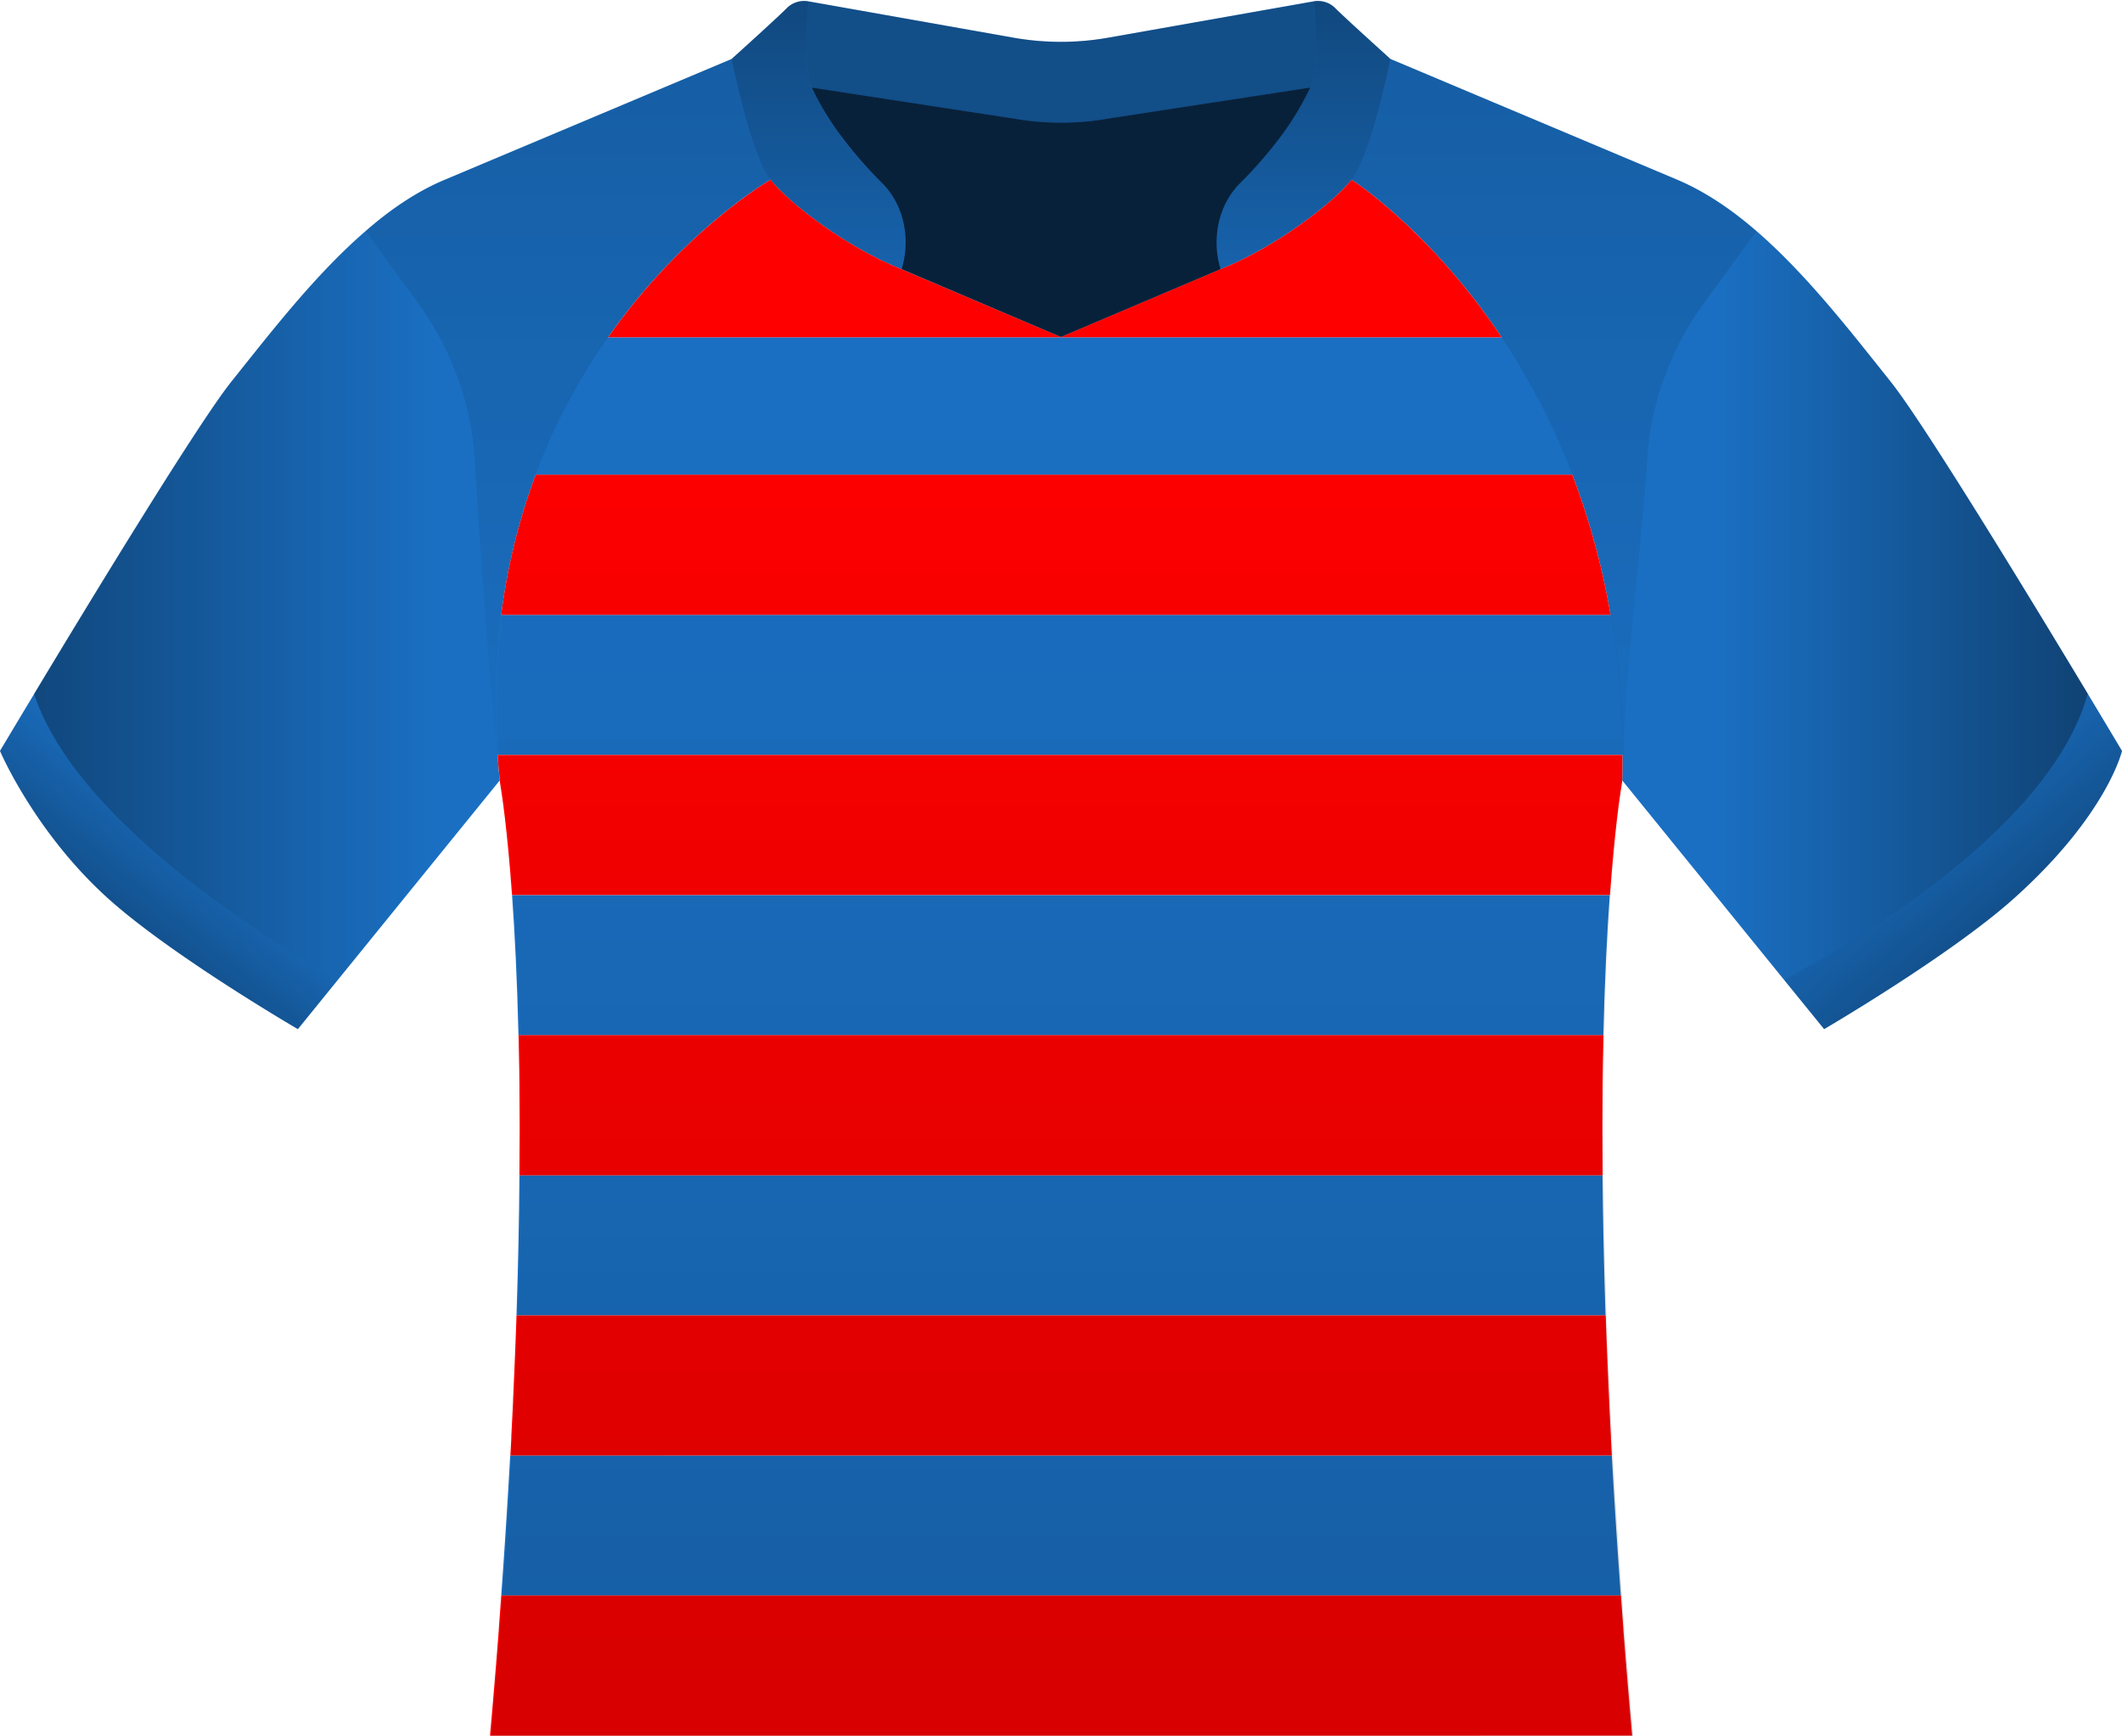
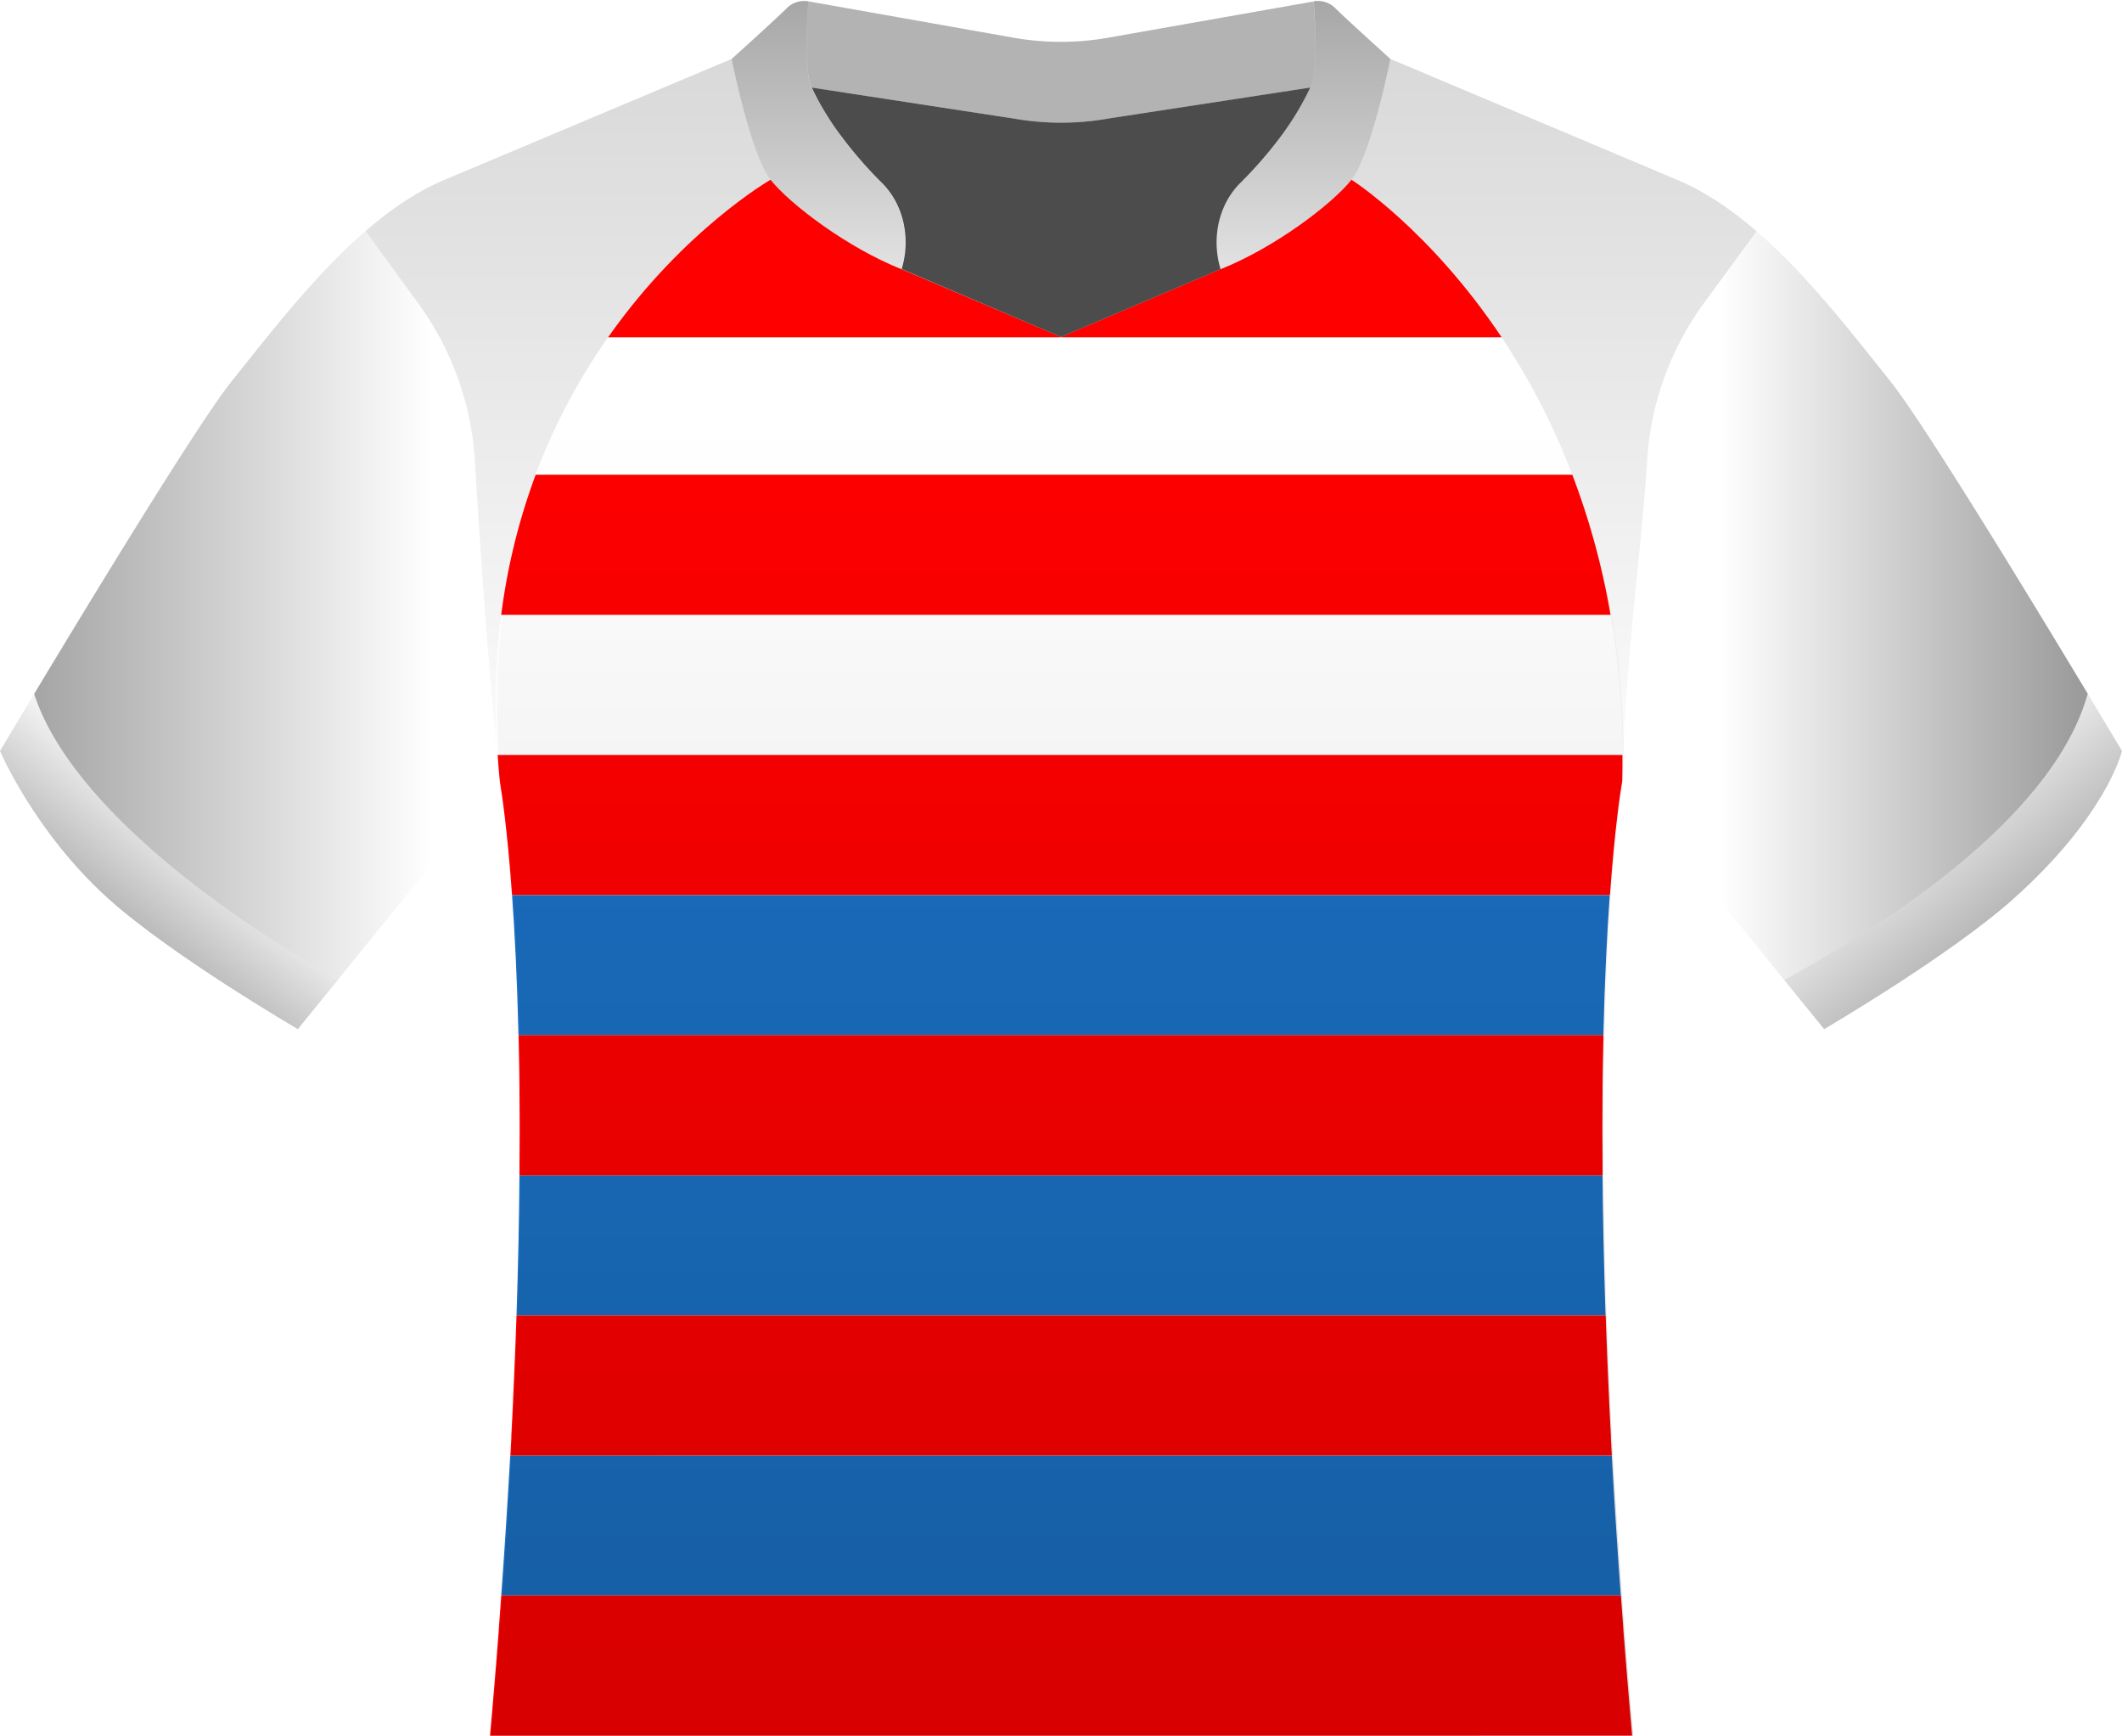
<svg xmlns="http://www.w3.org/2000/svg" xmlns:xlink="http://www.w3.org/1999/xlink" viewBox="0 0 862 705">
  <defs>
    <style>.cls-1{fill:#1A6FC2;}.cls-2{fill:#FE0000;}.cls-3{fill:none;}.cls-4{fill:url(#Degradado_sin_nombre_138);}.cls-5{fill:url(#Degradado_sin_nombre_139);}.cls-6{fill:url(#Degradado_sin_nombre_129);}.cls-7{fill:url(#Degradado_sin_nombre_129-2);}.cls-8{fill-opacity:0.7;}.cls-9{fill-opacity:0.3;}.cls-10{fill:url(#Degradado_sin_nombre_129-3);}.cls-11{fill:url(#Degradado_sin_nombre_129-4);}.cls-12{fill:url(#Degradado_sin_nombre_127);}.cls-13{fill:url(#Degradado_sin_nombre_127-2);}.cls-14{fill:url(#Degradado_sin_nombre_127-3);}</style>
    <linearGradient id="Degradado_sin_nombre_138" x1="848.16" y1="245.92" x2="659" y2="245.92" gradientUnits="userSpaceOnUse">
      <stop offset="0" stop-opacity="0.4" />
      <stop offset="0.79" stop-opacity="0" />
    </linearGradient>
    <linearGradient id="Degradado_sin_nombre_139" x1="-7.59" y1="245.88" x2="265.83" y2="245.88" gradientUnits="userSpaceOnUse">
      <stop offset="0" stop-opacity="0.4" />
      <stop offset="0.67" stop-opacity="0" />
    </linearGradient>
    <linearGradient id="Degradado_sin_nombre_129" x1="332.5" y1="-24.68" x2="332.5" y2="162.95" gradientUnits="userSpaceOnUse">
      <stop offset="0" stop-opacity="0.4" />
      <stop offset="1" stop-opacity="0" />
    </linearGradient>
    <linearGradient id="Degradado_sin_nombre_129-2" x1="529.5" y1="-24.68" x2="529.5" y2="162.95" xlink:href="#Degradado_sin_nombre_129" />
    <linearGradient id="Degradado_sin_nombre_129-3" x1="831.1" y1="393.11" x2="769.14" y2="319.89" xlink:href="#Degradado_sin_nombre_129" />
    <linearGradient id="Degradado_sin_nombre_129-4" x1="34.31" y1="389.69" x2="83.59" y2="330.55" xlink:href="#Degradado_sin_nombre_129" />
    <linearGradient id="Degradado_sin_nombre_127" x1="631.27" y1="23.33" x2="631.27" y2="341.41" gradientUnits="userSpaceOnUse">
      <stop offset="0" stop-opacity="0.15" />
      <stop offset="1" stop-opacity="0" />
    </linearGradient>
    <linearGradient id="Degradado_sin_nombre_127-2" x1="230.73" y1="23.33" x2="230.73" y2="341.41" xlink:href="#Degradado_sin_nombre_127" />
    <linearGradient id="Degradado_sin_nombre_127-3" x1="431.47" y1="688.15" x2="431.47" y2="172.38" xlink:href="#Degradado_sin_nombre_127" />
  </defs>
  <g id="base">
    <path class="cls-1" d="M201.38,677.06c.05-.68.11-1.36.16-2C201.49,675.7,201.43,676.38,201.38,677.06Z" />
-     <path class="cls-1" d="M202,669.88l.12-1.51Z" />
    <path class="cls-1" d="M208.39,569.2l0-.49Z" />
    <path class="cls-1" d="M202.56,662.13l0-.35Z" />
-     <path class="cls-1" d="M200.8,684.09c.06-.77.13-1.54.19-2.31C200.93,682.55,200.86,683.32,200.8,684.09Z" />
    <path class="cls-1" d="M207.64,584.16c0-.29,0-.58,0-.87C207.67,583.58,207.65,583.87,207.64,584.16Z" />
    <path class="cls-1" d="M662.19,695.78c.07.75.13,1.5.2,2.25C662.32,697.28,662.26,696.53,662.19,695.78Z" />
    <path class="cls-1" d="M200.21,691.08l.21-2.47Z" />
    <path class="cls-1" d="M661.58,688.61l.21,2.47Z" />
    <path class="cls-1" d="M199.61,698c.07-.75.13-1.5.2-2.25C199.74,696.53,199.68,697.28,199.61,698Z" />
    <path class="cls-1" d="M203.08,317.42v0Z" />
    <path class="cls-1" d="M203.12,317.69Z" />
    <path class="cls-1" d="M209.31,547.83v0Z" />
    <path class="cls-1" d="M203.19,318.08Z" />
    <path class="cls-1" d="M207.26,591.18a1.41,1.41,0,0,0,0-.2q-1.49,27.06-3.66,57.11H658.39Q656.2,618,654.73,591a1.41,1.41,0,0,0,0,.2Z" />
-     <path class="cls-1" d="M848.16,281.9C825.46,244.18,781.48,171.84,768,155c-16-20.05-34.1-43.51-54.46-61.13-10.1-8.74-20.77-16-32-20.79L564.8,23.94l-.33-.3C562,21.37,545.7,6.69,542.15,3.05A10,10,0,0,0,533.66.54h0L450.3,15.29A110.67,110.67,0,0,1,431,17a110.67,110.67,0,0,1-19.3-1.69L328.38.55h0A10,10,0,0,0,319.93,3l-.07.07c-3.56,3.64-19.81,18.32-22.33,20.59l-.33.3L180.5,73.08c-11.27,4.75-21.94,12-32,20.79C128.1,111.49,110,135,94,155c-13.47,16.84-57.43,89.13-80.13,126.86C5.49,295.78,0,305,0,305s14,33,44,60c25.76,23.18,77,53,77,53l16.33-20.11L203,317c-.35-3.5-.63-6.95-.86-10.36H659.08c0,3.41,0,6.86-.08,10.36l65.74,81L741,418s51.17-29.89,77-53c38-34,44-60,44-60S856.52,295.8,848.16,281.9ZM313,73c8,10,31.33,27.66,53.15,36.32h0L431,136.87l64.83-27.54h0C517.67,100.66,541,83,549,73c0,0,31.61,20,61,64H247C277.87,93.11,313,73,313,73ZM203.62,249.73a254.92,254.92,0,0,1,14-56.91H638.7a302.66,302.66,0,0,1,15.53,56.91Z" />
    <path class="cls-1" d="M208,363.55v0c1.08,15,2.06,33.92,2.61,56.94h440.7c.55-23,1.53-41.91,2.61-56.94v0Z" />
    <path class="cls-1" d="M209.81,534.27H652.19q-1-30.82-1.23-56.91H211Q210.82,503.48,209.81,534.27Z" />
    <path class="cls-1" d="M210.91,433.43h0Z" />
    <path class="cls-1" d="M661,681.79c.07.77.13,1.53.19,2.3C661.14,683.32,661.08,682.56,661,681.79Z" />
    <path class="cls-1" d="M658.93,317.36v0Z" />
    <path class="cls-1" d="M659.93,668.37l.12,1.49Z" />
    <path class="cls-1" d="M660.46,675.07c0,.64.11,1.29.16,1.94C660.57,676.36,660.51,675.71,660.46,675.07Z" />
    <path class="cls-1" d="M652.69,547.81v0Z" />
    <path class="cls-1" d="M659.41,661.78l0,.35Z" />
    <path class="cls-1" d="M654.32,583.29c0,.29,0,.58,0,.87C654.35,583.87,654.33,583.58,654.32,583.29Z" />
    <path class="cls-1" d="M653.59,568.71l0,.49Z" />
    <path class="cls-1" d="M651.09,433.42h0Z" />
    <path class="cls-1" d="M658.81,318.08Z" />
    <path class="cls-1" d="M658.88,317.69Z" />
    <path class="cls-2" d="M549,73c-8,10-31.33,27.66-53.15,36.32h0L431,136.87l-64.83-27.54h0C344.33,100.66,321,83,313,73c0,0-35.13,20.11-66,64H610C580.61,93,549,73,549,73Z" />
    <path class="cls-2" d="M217.6,192.82a254.92,254.92,0,0,0-14,56.91H654.23a302.66,302.66,0,0,0-15.53-56.91Z" />
    <path class="cls-2" d="M202.14,306.64c.23,3.41.51,6.86.86,10.36,0,0,0,.12.07.36v.06c0,.08,0,.17,0,.27h0c0,.11,0,.24.07.39h0c.66,3.9,2.91,18.49,4.85,45.43v0H654v0c1.94-26.94,4.19-41.53,4.85-45.43h0c0-.15.05-.28.07-.39h0c0-.1,0-.19,0-.27v-.06c.05-.24.07-.36.07-.36.08-3.5.1-6.95.08-10.36Z" />
    <path class="cls-2" d="M210.65,420.45q.15,6.29.26,13h0q0,3.35.09,6.79h0q.19,17.25,0,37.14H651q-.18-19.91,0-37.14h0q0-3.45.09-6.79h0q.1-6.69.26-13H210.65Z" />
    <path class="cls-2" d="M209.81,534.27q-.23,6.66-.5,13.54v0q-.41,10.18-.9,20.88l0,.49q-.33,6.93-.71,14.09c0,.29,0,.58,0,.87q-.18,3.39-.37,6.82a1.41,1.41,0,0,1,0,.2H654.74a1.41,1.41,0,0,1,0-.2q-.19-3.43-.37-6.82c0-.29,0-.58,0-.87q-.37-7.15-.71-14.09l0-.49q-.5-10.69-.9-20.88v0q-.27-6.88-.5-13.54H209.81Z" />
    <path class="cls-2" d="M203.61,648.09q-.5,6.76-1,13.69l0,.35q-.24,3.11-.49,6.24l-.12,1.51c-.13,1.7-.27,3.42-.41,5.14,0,.68-.11,1.36-.16,2l-.39,4.72c-.06.77-.13,1.54-.19,2.31-.13,1.5-.25,3-.38,4.52l-.21,2.47c-.13,1.56-.27,3.13-.4,4.7-.07.75-.13,1.5-.2,2.25-.2,2.31-.4,4.64-.61,7H663c-.21-2.33-.41-4.66-.61-7-.07-.75-.13-1.5-.2-2.25-.13-1.57-.27-3.14-.4-4.7l-.21-2.47c-.13-1.51-.25-3-.38-4.52-.06-.77-.12-1.53-.19-2.3-.13-1.6-.26-3.2-.39-4.78,0-.65-.11-1.3-.16-1.94-.14-1.74-.28-3.48-.41-5.21l-.12-1.49q-.25-3.14-.49-6.24l0-.35q-.52-6.93-1-13.69H203.61Z" />
  </g>
  <g id="sombra">
    <path class="cls-3" d="M339.9,52.87c.62.89,1.27,1.79,1.94,2.69,2.48,3.34,5.26,6.79,8.41,10.34q-4.71-5.33-8.4-10.34C341.18,54.66,340.53,53.76,339.9,52.87Z" />
    <path class="cls-3" d="M322.25,78.5h0l0,0Z" />
    <path class="cls-3" d="M366.18,109.32h0A0,0,0,0,0,366.18,109.32Z" />
    <path class="cls-3" d="M495.85,109.32h0a0,0,0,0,0,0,0Z" />
-     <path class="cls-3" d="M539.78,78.5h0v0Z" />
    <path class="cls-3" d="M329.75,35.59c.35.75.72,1.52,1.11,2.29-.38-.77-.75-1.54-1.1-2.29Z" />
    <path class="cls-4" d="M848,282l.16-.1C825.46,244.18,781.48,171.84,768,155c-16-20.05-34.1-43.51-54.46-61.13L692.26,123a121.16,121.16,0,0,0-23.18,64.39C667.16,219.7,663.8,269.61,659,317l65.74,81C757.94,380.16,833.28,334.68,848,282Z" />
    <path class="cls-5" d="M169.74,123,148.46,93.87C128.1,111.49,110,135,94,155c-13.47,16.84-57.43,89.13-80.13,126.86,15.9,48.89,88.11,96.25,123.46,116L203,317c-4.8-47.39-8.16-97.3-10.08-129.66A121.16,121.16,0,0,0,169.74,123Z" />
    <path class="cls-6" d="M366.15,109.32h0c3.71-12.06,1.05-25.95-7.94-34.94q-4.33-4.34-8-8.48c-3.15-3.55-5.93-7-8.41-10.34-.67-.9-1.32-1.8-1.94-2.69q-1.41-2-2.67-3.93c-1.69-2.59-3.18-5.09-4.51-7.5-.66-1.21-1.28-2.39-1.86-3.56-.39-.77-.76-1.54-1.11-2.29h0C326,28,328.38.55,328.38.55h0A10,10,0,0,0,319.93,3l-.07.07c-3.56,3.64-19.81,18.32-22.33,20.59l-.33.3S305,63,313,73,344.33,100.66,366.15,109.32ZM322.25,78.5v0l0,0Z" />
    <path class="cls-7" d="M532.25,35.59a116.09,116.09,0,0,1-12.09,20,169.08,169.08,0,0,1-16.4,18.82c-9,9-11.64,22.88-7.94,34.94h0C517.67,100.66,541,83,549,73s15.8-49.06,15.8-49.06l-.33-.3C562,21.37,545.7,6.69,542.15,3.05A10,10,0,0,0,533.66.54h0S536,28,532.25,35.59Zm7.53,42.91,0,0v0Z" />
    <path class="cls-8" d="M431,136.87l64.83-27.54a0,0,0,0,1,0,0c-3.7-12.06-1.05-25.95,7.94-34.94a169.08,169.08,0,0,0,16.4-18.82,116.09,116.09,0,0,0,12.09-20l-5.68.87-76.26,11.7a110.84,110.84,0,0,1-38.62,0l-76.26-11.7-5.67-.87c.35.75.72,1.52,1.1,2.29.58,1.17,1.2,2.35,1.86,3.56,1.33,2.41,2.82,4.91,4.51,7.5q1.26,1.94,2.67,3.93c.63.89,1.28,1.79,2,2.69q3.7,5,8.4,10.34,3.66,4.16,8,8.48c9,9,11.65,22.88,7.94,34.94a0,0,0,0,1,0,0Z" />
    <path class="cls-9" d="M329.76,35.59l5.67.87,76.26,11.7a110.84,110.84,0,0,0,38.62,0l76.26-11.7,5.68-.87c3.75-7.59,1.37-35,1.37-35L450.3,15.29A110.67,110.67,0,0,1,431,17a110.67,110.67,0,0,1-19.3-1.69L328.38.55S326,28,329.76,35.59Z" />
    <path class="cls-10" d="M848.16,281.9l-.16.1c-14.72,52.68-90.06,98.16-123.26,116L741,418s51.17-29.89,77-53c38-34,44-60,44-60S856.52,295.8,848.16,281.9Z" />
    <path class="cls-11" d="M13.87,281.86C5.49,295.78,0,305,0,305s14,33,44,60c25.76,23.18,77,53,77,53l16.33-20.11C102,378.11,29.77,330.75,13.87,281.86Z" />
    <path class="cls-12" d="M659,317c1.11-47.62,8.16-97.3,10.08-129.66A121.16,121.16,0,0,1,692.26,123l21.28-29.08c-10.1-8.74-20.77-16-32-20.79L564.8,23.94S557,63,549,73C549,73,663,145,659,317Z" />
    <path class="cls-13" d="M203,317C185.66,145.83,313,73,313,73c-8-10-15.8-49.06-15.8-49.06L180.5,73.08c-11.27,4.75-21.94,12-32,20.79L169.74,123a121.16,121.16,0,0,1,23.18,64.39C194.84,219.7,198.2,269.61,203,317Z" />
    <path class="cls-14" d="M366.62,109.32h0l64.83,27.54,64.83-27.54h0C518.14,100.66,541.47,83,549.47,73c0,0,114,72,110,244,0,0-20.69,110,4,388h-464c24.69-278,4-388,4-388-17.34-171.17,110-244,110-244C321.47,83,344.8,100.66,366.62,109.32Z" />
  </g>
</svg>